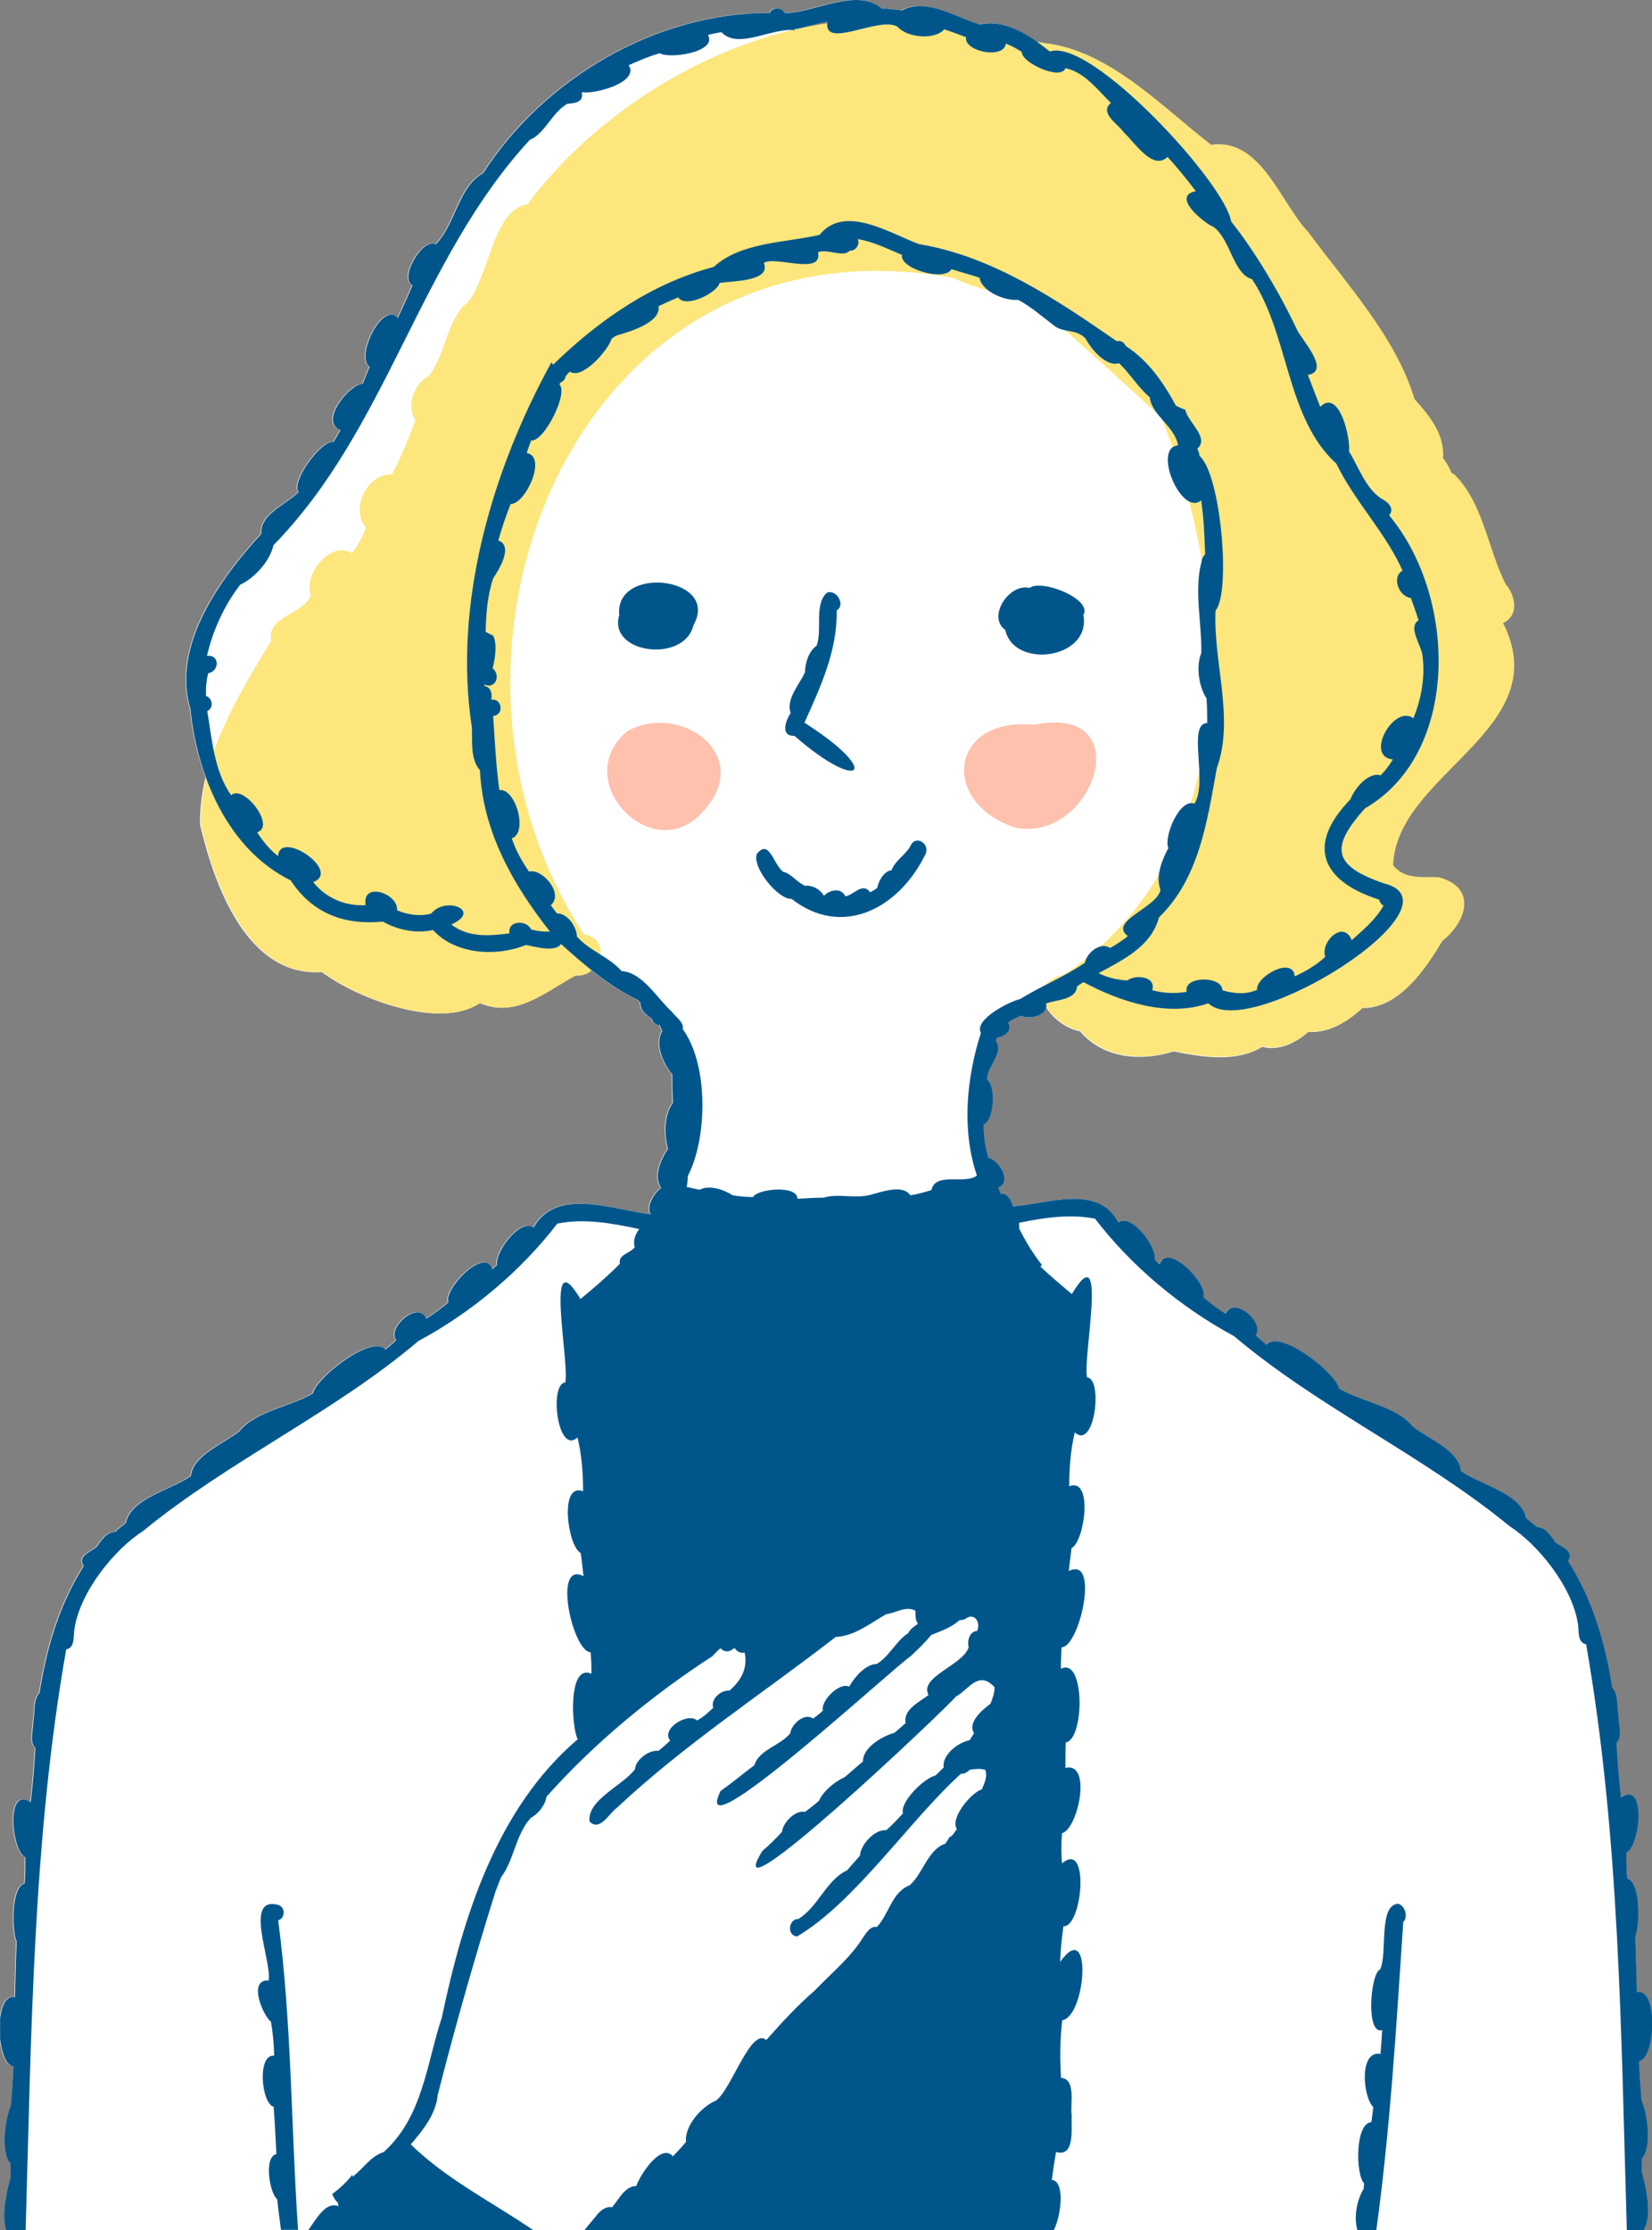
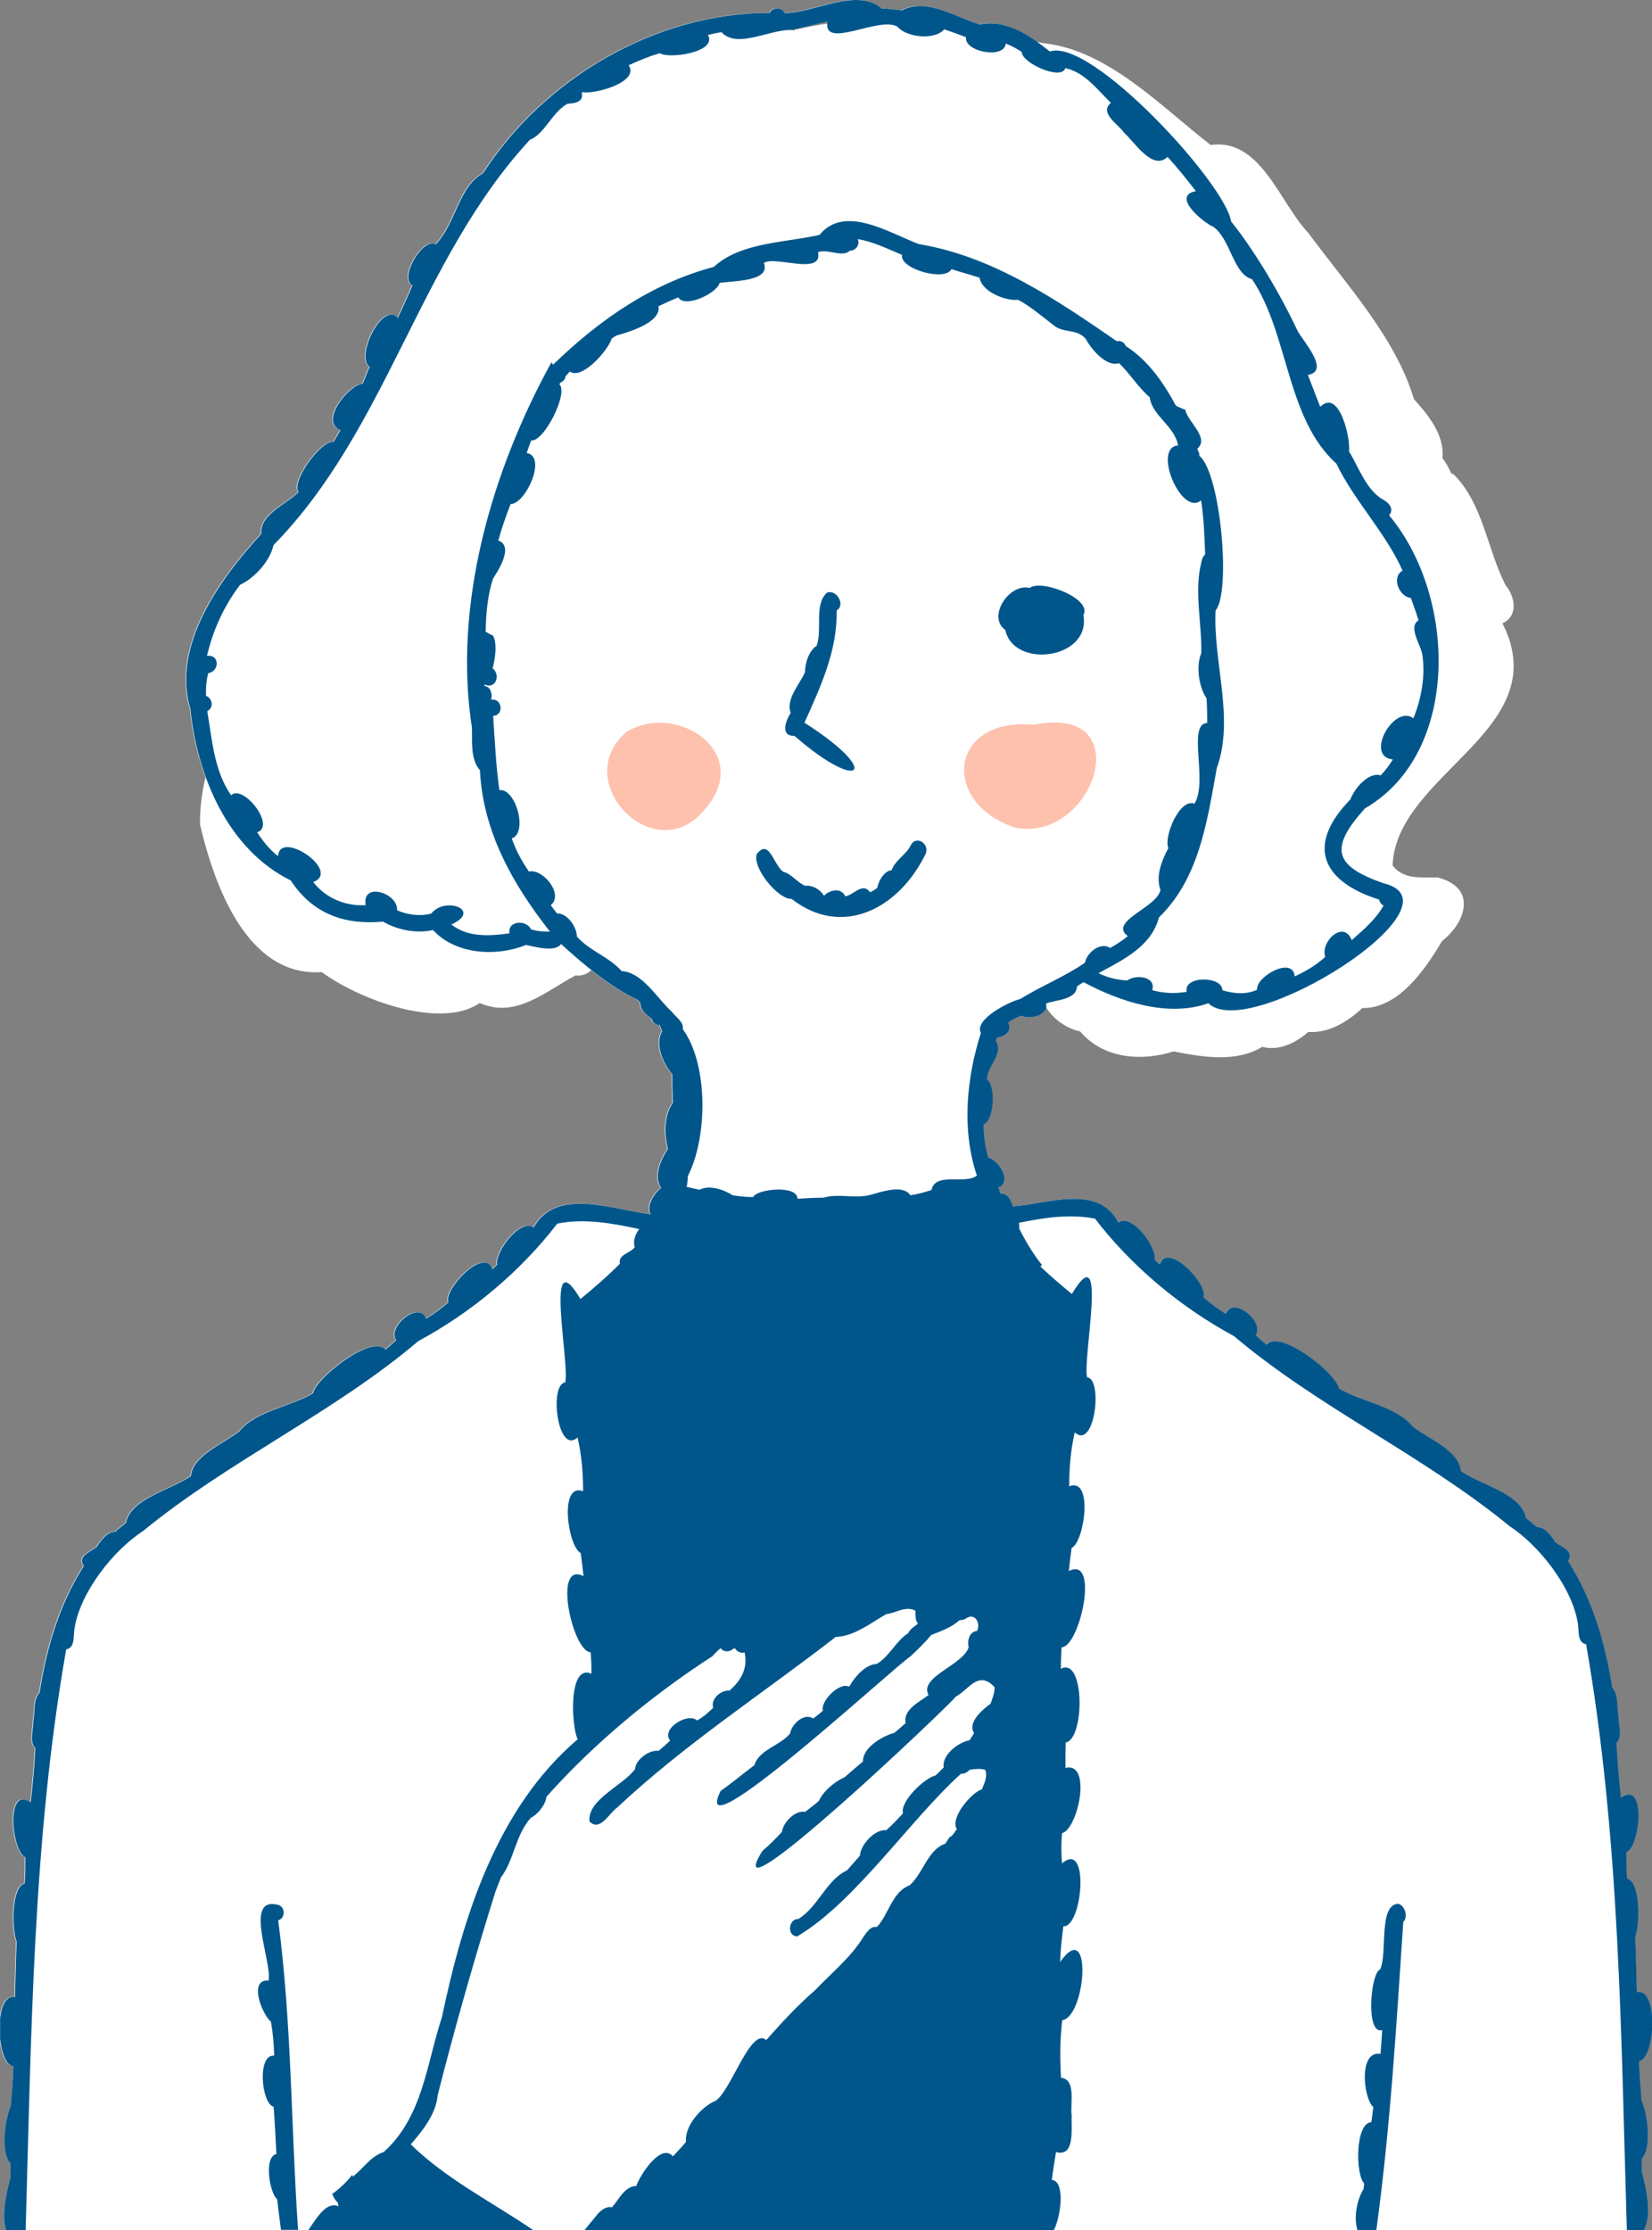
<svg xmlns="http://www.w3.org/2000/svg" width="63" height="85" viewBox="0 0 63 85" fill="none">
  <rect x="0" y="0" width="63" height="85" fill="#808080" stroke="none" />
  <g clip-path="url(#clip0_33_1913)">
    <path d="M0.512 78.767C0.491 79.267 0.454 79.763 0.411 80.263C0.189 80.764 0.014 82.044 0.401 82.476C0.401 82.65 0.401 82.819 0.401 82.993C0.263 83.483 0.041 84.415 0.231 85.005H62.67C63.009 84.452 62.755 83.351 62.601 82.798C62.601 82.624 62.601 82.455 62.601 82.281C62.988 81.849 62.818 80.574 62.59 80.068C62.548 79.573 62.511 79.072 62.49 78.572C63.141 78.435 63.226 75.732 62.41 75.937C62.389 75.231 62.379 74.525 62.347 73.819C62.522 73.392 62.564 71.748 62.04 71.601C62.013 71.269 62.008 70.937 62.013 70.605C62.543 70.379 62.776 67.834 61.807 68.513C61.727 67.812 61.669 67.138 61.632 66.437C61.886 66.19 61.69 65.689 61.712 65.399C61.637 65.057 61.722 64.604 61.473 64.335C61.198 62.596 60.716 60.963 59.784 59.498C60.044 59.118 59.514 58.966 59.292 58.771C59.112 58.502 58.91 58.212 58.598 58.207C58.46 58.091 58.323 57.975 58.18 57.859C58 56.921 56.454 56.6 55.702 56.073C55.633 55.283 54.447 54.835 53.859 54.371C53.24 53.597 51.895 53.433 51.047 52.922C50.936 52.322 48.771 50.641 48.289 51.257C48.146 51.141 48.008 51.02 47.87 50.894C48.236 50.409 47.018 49.366 46.732 50.077C46.43 49.892 46.15 49.676 45.88 49.45C46.091 48.965 44.492 47.295 44.212 48.196C44.148 48.138 44.079 48.08 44.021 48.017C44.121 47.548 43.142 46.225 42.634 46.594C41.861 45.119 39.954 45.883 38.62 45.983C38.53 45.762 38.424 45.467 38.144 45.498C38.117 45.419 38.085 45.34 38.059 45.261C38.609 45.056 38.059 44.207 37.683 44.128C37.55 43.717 37.498 43.285 37.503 42.858C37.905 42.7 37.969 41.394 37.635 41.156C37.603 40.64 38.297 40.176 37.958 39.66C37.979 39.618 38.001 39.581 38.027 39.544C38.324 39.518 38.609 39.26 38.429 38.975C38.583 38.87 38.752 38.78 38.932 38.717C39.213 38.864 39.849 38.727 39.88 38.364C40.118 38.801 40.653 39.207 41.188 39.312C42.067 40.35 43.518 40.471 44.757 40.076C45.848 40.292 47.129 40.514 48.135 39.902C48.781 40.071 49.422 39.75 49.893 39.333C50.672 39.391 51.407 38.938 51.953 38.422C53.34 38.448 54.357 36.941 54.992 35.872C55.924 35.139 56.327 33.833 54.833 33.448C54.24 33.432 53.526 33.548 53.107 32.989C53.245 29.464 59.371 27.815 57.295 23.758C57.915 23.479 57.783 22.746 57.412 22.299C56.724 20.955 56.559 19.221 55.464 18.11C55.469 18.11 55.474 18.11 55.474 18.11C55.432 18.078 55.384 18.057 55.336 18.036C55.252 17.836 55.151 17.641 55.008 17.467C55.093 16.582 54.484 15.839 53.923 15.217C53.213 12.851 51.339 10.844 49.877 8.857C48.813 7.745 48.072 5.248 46.171 5.527C44.286 4.073 42.289 1.934 39.827 1.649C39.727 1.633 39.626 1.612 39.526 1.591C38.88 1.133 38.133 0.759 37.344 0.927C36.417 0.659 35.321 -0.111 34.373 0.39C34.109 0.358 33.849 0.321 33.584 0.311C32.631 -0.495 31.032 0.495 29.894 0.495C29.804 0.258 29.428 0.263 29.327 0.485C24.97 0.485 20.723 2.993 18.398 6.602C17.466 7.097 17.35 8.546 16.593 9.31C16.106 9.026 15.179 10.596 15.709 10.875C15.528 11.292 15.343 11.703 15.147 12.114C14.57 11.45 13.516 13.599 14.072 13.973C13.988 14.19 13.898 14.4 13.813 14.616C13.283 14.653 12.14 16.071 12.96 16.392C12.876 16.545 12.791 16.692 12.696 16.84C12.24 16.756 11.065 18.347 11.367 18.747C10.943 19.195 9.863 19.606 9.948 20.338C8.37 22.051 6.522 24.606 7.237 27.009C7.327 27.884 7.522 28.779 7.835 29.633C7.697 30.223 7.618 30.819 7.628 31.43C8.163 33.706 9.407 37.252 12.272 37.052C13.617 38.058 16.767 39.275 18.293 38.232C19.674 38.833 20.781 37.8 21.951 37.178C22.184 37.21 22.391 37.126 22.55 36.983C23.1 37.421 23.688 37.816 24.286 38.1C24.323 38.137 24.361 38.179 24.398 38.216C24.398 38.506 24.604 38.669 24.832 38.822C24.869 38.959 24.964 39.07 25.134 39.065C25.165 39.144 25.203 39.223 25.234 39.297C24.932 39.786 25.271 40.545 25.616 40.94C25.616 41.304 25.621 41.662 25.642 42.026C25.293 42.505 25.308 43.238 25.451 43.786C25.181 44.181 24.89 44.834 25.192 45.272C24.911 45.488 24.609 45.978 24.795 46.278C23.36 46.115 21.2 45.224 20.326 46.784C19.817 46.415 18.838 47.732 18.939 48.201C18.875 48.259 18.811 48.322 18.748 48.38C18.473 47.479 16.873 49.15 17.08 49.634C16.81 49.861 16.529 50.077 16.227 50.261C15.941 49.55 14.724 50.593 15.089 51.078C14.957 51.205 14.814 51.326 14.671 51.442C14.189 50.825 12.028 52.506 11.912 53.107C11.065 53.612 9.72 53.781 9.1 54.556C8.518 55.019 7.327 55.472 7.258 56.258C6.506 56.784 4.96 57.111 4.78 58.044C4.637 58.154 4.499 58.27 4.361 58.386C4.049 58.397 3.848 58.687 3.668 58.955C3.44 59.15 2.91 59.303 3.175 59.682C2.243 61.152 1.761 62.781 1.486 64.519C1.232 64.788 1.322 65.241 1.248 65.584C1.269 65.873 1.073 66.374 1.327 66.622C1.29 67.322 1.232 67.997 1.147 68.698C0.184 68.018 0.417 70.558 0.946 70.79C0.946 71.121 0.946 71.459 0.92 71.785C0.395 71.928 0.432 73.577 0.612 74.004C0.581 74.71 0.57 75.416 0.549 76.122C-0.261 75.916 -0.182 78.619 0.47 78.756L0.512 78.767ZM31.567 0.806C31.562 0.843 31.567 0.864 31.567 0.896C31.154 0.954 30.741 1.038 30.328 1.133C30.323 1.122 30.317 1.112 30.312 1.096C30.736 1.038 31.154 0.885 31.572 0.806H31.567Z" fill="white" />
    <path d="M23.921 27.873C21.655 29.759 24.959 33.174 26.86 30.871C28.755 28.764 25.912 26.745 23.921 27.873Z" fill="#FEC1AE" />
    <path d="M39.43 27.625C36.2 27.32 35.84 30.597 38.715 31.546C41.702 32.151 43.507 26.803 39.43 27.625Z" fill="#FEC1AE" />
-     <path d="M57.433 22.293C56.745 20.95 56.581 19.216 55.485 18.104C55.49 18.104 55.495 18.104 55.495 18.104C55.453 18.073 55.405 18.052 55.358 18.03C55.273 17.83 55.172 17.635 55.029 17.461C55.114 16.576 54.505 15.833 53.944 15.212C53.234 12.846 51.36 10.838 49.898 8.852C48.834 7.74 48.093 5.243 46.192 5.522C44.307 4.068 42.311 1.928 39.849 1.644C38.361 1.412 36.756 0.711 35.295 0.875C29.687 0.037 23.429 3.34 20.119 7.782C18.796 7.998 18.669 10.501 17.848 11.507C17.043 12.15 17.001 13.483 16.36 14.332C15.799 14.595 15.47 15.486 15.841 16.012C15.587 16.724 15.296 17.419 14.951 18.088C14.009 18.02 13.331 19.422 13.961 20.117C13.824 20.465 13.649 20.797 13.411 21.087C12.622 20.586 11.541 21.893 11.859 22.704C11.536 23.442 10.159 23.484 10.345 24.417C9.069 26.524 7.618 28.885 7.655 31.424C8.19 33.701 9.434 37.247 12.299 37.046C13.643 38.053 16.794 39.27 18.319 38.227C19.701 38.827 20.808 37.795 21.978 37.173C22.841 37.289 23.402 35.813 22.259 35.608C15.232 24.859 21.994 7.961 36.38 10.601C37.699 11.249 39.234 11.244 40.325 12.329C41.659 13.499 43.004 14.732 44.286 15.912C47.087 22.82 47.463 32.552 40.59 37.147C38.943 37.536 40.092 39.07 41.204 39.291C42.083 40.329 43.534 40.45 44.773 40.055C45.864 40.271 47.145 40.492 48.151 39.881C48.797 40.05 49.438 39.728 49.909 39.317C50.687 39.375 51.423 38.922 51.969 38.406C53.356 38.432 54.373 36.925 55.008 35.856C55.94 35.123 56.343 33.816 54.849 33.432C54.256 33.416 53.541 33.532 53.128 32.974C53.266 29.448 59.392 27.799 57.317 23.742C57.936 23.463 57.804 22.73 57.433 22.283V22.293Z" fill="#FDE67C" />
    <path d="M30.19 34.264C32.107 35.761 34.267 34.649 35.289 32.568C35.485 32.162 34.929 31.814 34.733 32.22C34.553 32.584 34.151 32.768 34.003 33.169C33.722 33.195 33.51 33.559 33.452 33.843C33.373 33.911 33.277 33.964 33.182 34.012C32.896 33.606 32.547 34.127 32.234 34.164C32.081 33.822 31.641 33.917 31.429 34.138H31.419C31.271 33.89 30.969 33.732 30.709 33.764C30.402 33.643 30.174 33.295 29.862 33.227C29.481 32.931 29.338 31.946 28.856 32.557C28.697 33.1 29.672 34.275 30.18 34.264H30.19Z" fill="#00568B" />
    <path d="M38.334 24C38.647 25.518 41.622 25.128 41.315 23.442C41.675 22.831 39.721 22.061 39.266 22.409C38.488 22.22 37.64 23.5 38.329 24.006L38.334 24Z" fill="#00568B" />
    <path d="M51.767 85H52.488C53.022 81.096 53.255 77.149 53.515 73.255C53.711 73.066 53.578 72.628 53.319 72.565C52.551 72.613 52.927 74.457 52.631 75.068C52.265 75.194 52.069 77.576 52.71 77.381C52.689 77.681 52.673 77.982 52.647 78.287C51.81 78.145 51.979 79.942 52.371 80.316C52.35 80.511 52.324 80.701 52.297 80.89C51.678 80.917 51.688 82.877 52.022 83.224C52.016 83.293 52.011 83.367 52.001 83.435C51.752 83.836 51.614 84.51 51.767 85.005V85Z" fill="#00568B" />
-     <path d="M26.447 23.826C27.485 21.993 23.423 21.508 23.614 23.452C23.18 24.928 26.113 25.286 26.447 23.826Z" fill="#00568B" />
    <path d="M30.296 28.047C32.806 30.244 33.69 29.465 30.678 27.547C31.292 26.177 31.938 24.807 31.906 23.268C32.261 23.052 31.895 22.457 31.541 22.588C31.032 23.036 31.371 23.99 31.143 24.612C30.842 24.817 30.704 25.265 30.699 25.623C30.487 26.098 29.963 26.64 30.153 27.178C29.968 27.457 29.74 28.063 30.291 28.047H30.296Z" fill="#00568B" />
    <path d="M10.334 77.065C10.408 77.492 10.445 77.924 10.456 78.356C9.799 78.282 9.963 80.174 10.435 80.305C10.482 80.906 10.509 81.507 10.541 82.107C10.053 82.197 10.276 83.598 10.572 83.83C10.609 84.22 10.668 84.605 10.715 84.995H11.367C11.097 81.075 11.128 77.107 10.609 73.197C10.885 73.113 10.885 72.702 10.625 72.612C9.264 72.238 10.376 74.752 10.244 75.489C9.45 75.437 10.006 76.796 10.334 77.065Z" fill="#00568B" />
    <path d="M0.512 78.767C0.491 79.267 0.454 79.763 0.411 80.263C0.189 80.764 0.014 82.044 0.401 82.476C0.401 82.65 0.401 82.819 0.401 82.992C0.263 83.482 0.041 84.415 0.231 85.005H0.978C1.195 77.602 1.243 70.168 2.524 62.87C2.879 62.801 2.789 62.338 2.842 62.069C3.064 60.662 4.356 59.066 5.452 58.36C8.746 55.662 12.738 53.849 15.957 51.115C17.985 50.024 19.849 48.464 21.252 46.641C22.269 46.431 23.349 46.626 24.376 46.847C24.218 47.052 24.133 47.326 24.207 47.537C24.038 47.774 23.566 47.811 23.64 48.169C23.169 48.644 22.655 49.091 22.137 49.513C20.733 47.173 21.739 52.005 21.554 52.696C20.935 52.743 21.258 55.483 22.025 54.792C22.184 55.467 22.237 56.152 22.237 56.842C21.311 56.479 21.649 58.95 22.147 59.197C22.184 59.492 22.221 59.782 22.253 60.077C21.062 59.471 21.835 62.965 22.528 62.981C22.544 63.26 22.56 63.518 22.555 63.797C21.655 63.397 21.792 65.842 22.031 66.295C18.938 68.929 17.652 73.087 16.852 76.891C16.259 78.688 16.127 80.679 14.634 82.028C14.136 82.186 13.866 82.645 13.447 82.971C13.447 82.945 13.437 82.919 13.437 82.892C13.22 83.171 12.96 83.419 12.669 83.625C12.717 83.762 12.796 83.883 12.886 83.962C12.892 84.004 12.897 84.046 12.907 84.094C12.452 83.893 12.071 84.547 11.758 85.005H20.336C18.785 83.946 17.032 83.071 15.666 81.738C16.084 81.243 16.625 80.611 16.693 79.852C17.355 77.249 18.112 74.594 18.896 72.096C18.965 71.917 19.039 71.733 19.108 71.553C19.595 70.926 19.653 69.951 20.236 69.298C20.516 69.145 20.797 68.808 20.839 68.487C22.666 66.432 24.911 64.588 27.177 63.123V63.118C27.273 63.012 27.373 62.912 27.479 62.822C27.601 62.986 27.845 62.975 27.966 62.838C27.988 62.838 28.014 62.838 28.035 62.833C28.099 62.954 28.258 63.028 28.395 62.986C28.528 63.592 28.258 64.061 27.818 64.44C27.49 64.409 27.087 64.772 27.199 65.094C27.003 65.283 26.833 65.436 26.584 65.578C26.235 65.257 25.192 65.894 25.557 66.347C25.404 66.49 25.282 66.6 25.112 66.737C24.763 66.685 24.233 67.075 24.218 67.433C23.736 68.076 22.391 68.597 22.481 69.43C22.883 69.83 23.227 69.114 23.529 68.903C26.129 66.469 29.062 64.572 31.869 62.396C32.584 62.364 33.171 61.885 33.796 61.526C34.156 61.489 34.532 61.194 34.913 61.395C34.908 61.574 34.903 61.764 35.009 61.89C34.876 61.99 34.702 62.095 34.633 62.254C34.188 62.522 33.918 63.139 33.436 63.423C33.007 63.439 32.599 63.913 32.398 64.266C32.388 64.272 32.383 64.282 32.372 64.287C32.012 64.108 31.281 64.841 31.382 65.204C31.265 65.315 31.138 65.41 31.011 65.504C30.662 65.267 30.18 65.731 30.132 66.073C29.756 66.537 28.941 66.695 28.771 67.28C28.332 67.607 27.919 67.96 27.463 68.276C27.463 68.276 27.474 68.276 27.479 68.271C26.209 70.832 34.124 63.508 34.744 63.118C34.744 63.118 34.733 63.118 34.733 63.123C35.025 62.854 35.3 62.58 35.517 62.317C35.898 62.169 36.285 62.032 36.597 61.753C36.597 61.753 36.597 61.753 36.603 61.753H36.597C36.597 61.753 36.629 61.753 36.645 61.753C36.645 61.753 36.645 61.753 36.65 61.753C36.656 61.753 36.661 61.753 36.666 61.753C36.709 61.742 36.756 61.727 36.798 61.721C37.121 61.442 37.418 61.795 37.264 62.164C36.968 62.19 36.878 62.533 36.941 62.786C36.73 63.471 35.035 63.919 35.411 64.609C35.067 64.867 34.426 65.172 34.538 65.678C34.395 65.805 34.252 65.931 34.103 66.052C33.658 66.168 32.891 66.616 32.912 67.138C32.679 67.338 32.446 67.533 32.213 67.739C31.837 67.907 31.398 68.265 31.228 68.645C31.059 68.792 30.879 68.929 30.704 69.061C30.317 68.987 29.862 69.472 29.82 69.825C29.581 70.083 29.348 70.32 29.073 70.552C27.22 73.54 36.195 65.014 36.454 64.667C36.931 64.419 37.312 63.639 37.926 64.308C37.937 64.524 37.847 64.74 37.773 64.941C37.476 65.157 36.878 65.662 37.148 66.058C37.09 66.147 37.037 66.242 36.973 66.332C36.55 66.411 35.914 66.885 35.988 67.37C35.883 67.475 35.782 67.575 35.676 67.675C35.268 67.76 34.31 68.671 34.437 69.119C34.23 69.34 34.024 69.567 33.796 69.762C33.362 69.714 32.811 70.32 32.795 70.731C32.631 70.921 32.462 71.105 32.298 71.295C31.519 71.648 31.202 72.686 30.445 73.145C30.063 73.134 30 73.798 30.402 73.808C32.61 72.507 34.728 69.335 36.65 67.607C36.756 67.617 36.867 67.575 36.978 67.459C37.169 67.428 37.381 67.401 37.572 67.459C37.672 67.702 37.54 67.976 37.444 68.202C37.053 68.318 36.216 69.293 36.491 69.72C36.401 69.825 36.348 69.973 36.211 70.025C36.158 70.11 36.105 70.194 36.052 70.273C35.379 70.499 35.205 71.411 34.686 71.864C34.019 72.107 33.886 72.987 33.441 73.45C33.198 73.403 33.044 73.666 32.922 73.835C32.441 74.62 31.683 75.226 31.08 75.863C30.407 76.443 29.809 77.096 29.221 77.76C28.634 77.249 27.882 79.678 27.299 80.068C26.764 80.289 26.097 81.022 26.161 81.644C26.002 81.833 25.832 82.012 25.663 82.192C25.202 81.659 24.392 82.929 24.265 83.324C23.826 83.324 23.598 83.841 23.339 84.136C23.127 84.078 22.878 84.257 22.719 84.484C22.571 84.657 22.428 84.831 22.285 85.01H40.187C40.484 84.41 40.611 83.124 40.113 83.093C40.156 82.734 40.214 82.381 40.272 82.028C41.024 82.244 40.839 81.069 40.87 80.632C40.801 80.221 41.056 79.251 40.463 79.199C40.42 78.456 40.42 77.739 40.51 77.007C41.426 76.843 41.665 73.05 40.431 74.778C40.441 74.314 40.494 73.877 40.553 73.424C41.283 73.461 41.569 70.104 40.5 71.026C40.468 70.642 40.468 70.257 40.5 69.878C41.119 69.704 41.654 67.143 40.632 67.385C40.632 67.064 40.627 66.743 40.643 66.416C41.368 66.3 41.379 63.128 40.457 63.608C40.457 63.323 40.468 63.065 40.484 62.791C41.178 62.775 41.95 59.282 40.759 59.882C40.791 59.587 40.828 59.298 40.865 59.008C41.363 58.765 41.702 56.284 40.775 56.653C40.775 55.962 40.828 55.272 40.987 54.598C41.749 55.293 42.072 52.548 41.458 52.501C41.273 51.821 42.284 46.973 40.876 49.323C40.468 48.986 40.066 48.644 39.679 48.28C39.695 48.259 39.716 48.233 39.732 48.212C39.393 47.785 39.112 47.316 38.869 46.831C38.874 46.757 38.869 46.684 38.858 46.61C39.822 46.41 40.817 46.262 41.76 46.452C43.158 48.275 45.032 49.834 47.055 50.925C50.28 53.654 54.267 55.467 57.56 58.165C58.651 58.871 59.948 60.467 60.171 61.874C60.224 62.143 60.134 62.606 60.488 62.675C61.775 70.041 61.817 77.539 62.04 85.005H62.681C63.019 84.452 62.765 83.351 62.612 82.797C62.612 82.624 62.612 82.455 62.612 82.281C62.998 81.849 62.829 80.574 62.601 80.068C62.559 79.573 62.522 79.072 62.501 78.572C63.152 78.435 63.236 75.732 62.421 75.937C62.4 75.231 62.389 74.525 62.358 73.819C62.532 73.392 62.575 71.748 62.05 71.601C62.024 71.269 62.019 70.937 62.024 70.605C62.553 70.378 62.786 67.833 61.817 68.513C61.738 67.812 61.68 67.138 61.643 66.437C61.897 66.189 61.701 65.689 61.722 65.399C61.648 65.057 61.733 64.603 61.484 64.335C61.209 62.596 60.727 60.963 59.795 59.498C60.054 59.118 59.525 58.966 59.302 58.771C59.122 58.502 58.921 58.212 58.609 58.207C58.471 58.091 58.333 57.975 58.19 57.859C58.01 56.921 56.464 56.6 55.712 56.073C55.643 55.282 54.457 54.835 53.87 54.371C53.25 53.596 51.905 53.433 51.058 52.922C50.947 52.321 48.781 50.641 48.299 51.257C48.156 51.141 48.019 51.02 47.881 50.893C48.246 50.409 47.028 49.365 46.742 50.077C46.441 49.892 46.16 49.676 45.89 49.45C46.102 48.965 44.503 47.295 44.222 48.196C44.158 48.138 44.09 48.08 44.032 48.017C44.132 47.548 43.153 46.225 42.644 46.594C41.871 45.119 39.965 45.883 38.631 45.983C38.541 45.761 38.435 45.466 38.154 45.498C38.127 45.419 38.096 45.34 38.069 45.261C38.62 45.055 38.069 44.207 37.693 44.128C37.561 43.717 37.508 43.285 37.513 42.858C37.916 42.7 37.979 41.393 37.646 41.156C37.614 40.64 38.308 40.176 37.969 39.66C37.99 39.618 38.011 39.581 38.038 39.544C38.334 39.518 38.62 39.259 38.44 38.975C38.593 38.87 38.763 38.78 38.943 38.717C39.25 38.88 40.002 38.696 39.891 38.253C40.261 38.1 41.04 38.127 41.072 37.6C41.151 37.542 41.23 37.489 41.32 37.436C42.687 38.169 44.519 38.791 46.081 38.242C47.648 39.749 55.977 34.465 52.773 33.669C50.825 33 50.714 32.304 52.053 30.813C55.696 28.711 55.569 22.741 52.975 19.643C53.208 19.374 52.906 19.111 52.668 19C52.064 18.589 51.815 17.804 51.444 17.203C51.513 16.713 51.074 14.79 50.348 15.507C50.19 15.101 50.031 14.695 49.877 14.29C50.751 14.147 49.681 12.993 49.48 12.603C48.834 11.228 47.86 9.574 46.949 8.441C46.727 6.987 41.596 1.417 40.039 1.965C39.298 1.375 38.366 0.716 37.365 0.933C36.438 0.664 35.342 -0.105 34.395 0.395C34.13 0.363 33.87 0.327 33.606 0.316C32.653 -0.49 31.053 0.5 29.915 0.5C29.825 0.263 29.449 0.269 29.348 0.49C24.991 0.49 20.744 2.998 18.419 6.607C17.488 7.103 17.371 8.552 16.614 9.316C16.127 9.031 15.2 10.601 15.73 10.88C15.55 11.297 15.364 11.708 15.168 12.119C14.591 11.455 13.537 13.604 14.094 13.979C14.009 14.195 13.919 14.405 13.834 14.621C13.305 14.658 12.161 16.076 12.982 16.397C12.897 16.55 12.812 16.697 12.717 16.845C12.261 16.761 11.086 18.352 11.388 18.752C10.964 19.2 9.884 19.611 9.969 20.344C8.391 22.056 6.543 24.611 7.258 27.014C7.517 29.585 8.698 32.383 11.086 33.558C11.917 34.823 13.119 35.266 14.602 35.129C15.174 35.45 15.862 35.592 16.513 35.45C17.382 36.393 18.933 36.472 20.061 36.019C20.395 36.082 21.173 36.314 21.395 35.982C22.264 36.772 23.259 37.61 24.308 38.105C24.345 38.142 24.382 38.184 24.419 38.221C24.419 38.511 24.625 38.675 24.853 38.827C24.89 38.964 24.985 39.075 25.155 39.07C25.186 39.149 25.224 39.228 25.255 39.302C24.954 39.792 25.292 40.55 25.637 40.946C25.637 41.309 25.642 41.667 25.663 42.031C25.314 42.51 25.329 43.243 25.473 43.791C25.202 44.186 24.911 44.839 25.213 45.277C24.932 45.493 24.631 45.983 24.816 46.283C23.381 46.12 21.221 45.229 20.347 46.789C19.839 46.42 18.859 47.737 18.96 48.206C18.896 48.264 18.832 48.327 18.769 48.385C18.494 47.484 16.895 49.155 17.101 49.639C16.831 49.866 16.55 50.082 16.249 50.266C15.963 49.555 14.745 50.598 15.11 51.083C14.978 51.21 14.835 51.331 14.692 51.447C14.21 50.83 12.05 52.511 11.933 53.112C11.086 53.617 9.741 53.786 9.121 54.561C8.539 55.024 7.348 55.477 7.279 56.263C6.527 56.789 4.981 57.116 4.801 58.049C4.658 58.159 4.52 58.275 4.382 58.391C4.07 58.402 3.869 58.692 3.689 58.96C3.461 59.155 2.932 59.308 3.196 59.688C2.264 61.157 1.783 62.786 1.507 64.524C1.253 64.793 1.343 65.246 1.269 65.589C1.29 65.879 1.094 66.379 1.348 66.627C1.311 67.328 1.253 68.002 1.168 68.703C0.205 68.023 0.438 70.563 0.967 70.795C0.967 71.126 0.967 71.464 0.941 71.79C0.416 71.933 0.454 73.582 0.634 74.009C0.602 74.715 0.591 75.421 0.57 76.127C-0.24 75.921 -0.161 78.624 0.491 78.761L0.512 78.767ZM20.252 35.424C20.082 35.05 19.346 35.081 19.431 35.576C18.679 35.676 17.858 35.745 17.212 35.239C18.404 34.696 16.974 34.148 16.445 34.823C16.016 34.934 15.555 34.876 15.142 34.696C15.19 34.038 13.786 33.59 13.945 34.502C13.162 34.544 12.436 34.238 11.944 33.622C13.04 33.205 10.668 31.598 10.604 32.631C10.276 32.383 10.027 32.062 9.805 31.725C10.54 31.493 9.27 29.87 8.814 30.313C8.163 29.38 8.089 28.195 7.904 27.104C8.174 26.977 8.094 26.603 7.856 26.524C7.845 26.234 7.867 25.945 7.941 25.66C8.38 25.586 8.38 24.933 7.893 25.001C8.121 24.021 8.544 23.089 9.159 22.288C9.715 22.03 10.302 21.376 10.429 20.781C14.787 16.329 15.979 9.911 20.204 5.332C20.781 5.1 21.046 4.284 21.639 3.957C21.888 3.936 22.274 3.904 22.184 3.541C22.195 3.53 22.211 3.525 22.221 3.514C22.671 3.599 24.403 3.135 23.974 2.487C24.371 2.308 24.742 2.15 25.165 2.028C25.52 2.26 27.373 1.986 26.997 1.333C27.167 1.291 27.342 1.249 27.516 1.228C28.141 1.907 29.47 1.033 30.317 1.154C30.307 1.138 30.302 1.122 30.296 1.106C30.72 1.048 31.138 0.896 31.556 0.817C31.366 1.928 33.516 0.601 34.225 1.017C34.569 1.428 35.644 1.544 36.01 1.117C36.29 1.212 36.566 1.312 36.841 1.417C36.751 1.97 38.302 2.271 38.355 1.66C38.572 1.744 38.773 1.855 38.969 1.981C38.943 2.387 40.473 3.088 40.627 2.598C41.358 2.75 41.845 3.414 42.364 3.92C41.903 4.315 42.655 4.737 42.867 5.058C43.258 5.406 43.963 6.533 44.524 5.98C44.905 6.396 45.265 6.839 45.604 7.287C44.651 7.466 45.89 8.488 46.282 8.652C46.938 9.136 47.023 10.438 47.749 10.643C49.157 12.751 49.046 15.944 50.963 17.672C51.662 19.116 52.832 20.286 53.488 21.75C53.049 22.003 53.356 22.746 53.806 22.794C53.901 23.068 54.007 23.352 54.097 23.642C53.679 23.911 54.198 24.585 54.245 24.975C54.357 25.771 54.209 26.624 53.901 27.378C53.155 26.83 52.027 28.843 53.118 28.948C52.985 29.169 52.832 29.369 52.652 29.554C52.181 29.412 51.646 30.07 51.497 30.471C49.803 32.209 50.386 33.585 52.593 34.291C52.62 34.386 52.668 34.47 52.763 34.517C52.482 35.028 51.99 35.445 51.55 35.835C51.233 35.044 50.343 35.898 50.539 36.472C50.2 36.783 49.798 37.025 49.374 37.215C49.311 36.425 47.881 37.226 47.939 37.726C47.516 37.921 47.06 37.874 46.615 37.747C46.631 37.194 45.117 37.183 45.255 37.805C44.82 37.879 44.37 37.863 43.941 37.742C44.1 37.21 43.301 37.136 42.988 37.373C42.607 37.352 42.231 37.263 41.892 37.094C42.856 36.572 43.91 36.066 44.196 34.97C45.736 33.479 46.038 31.293 46.404 29.275C47.087 27.388 46.261 25.249 46.356 23.273C46.954 22.572 46.552 18.025 45.736 17.372C45.752 17.288 45.699 17.193 45.657 17.108C46.144 16.682 45.286 16.086 45.202 15.617C45.08 15.58 44.958 15.522 44.842 15.459C44.36 14.569 43.783 13.736 42.93 13.188C42.856 13.02 42.718 12.977 42.586 13.004C40.288 11.418 37.852 9.769 35.046 9.305C33.934 8.894 32.213 7.772 31.255 8.952C29.926 9.258 28.252 9.226 27.22 10.174C24.848 10.801 22.836 12.208 21.093 13.9C21.072 13.868 21.051 13.836 21.03 13.81C18.732 17.978 17.276 23.062 17.996 27.731C18.017 28.268 17.927 28.922 18.303 29.359C18.414 31.693 19.553 33.706 20.972 35.508C20.728 35.518 20.469 35.492 20.23 35.418L20.252 35.424ZM25.626 38.569C25.065 38.063 24.503 37.062 23.709 37.015C23.206 36.456 22.491 36.251 21.999 35.698C22.004 35.344 21.634 34.797 21.242 34.818C21.157 34.712 21.083 34.612 21.003 34.502C21.522 34.085 20.686 33.089 20.172 33.221C19.897 32.815 19.685 32.441 19.516 31.957C20.151 31.746 19.659 30.023 19.044 30.118C18.912 29.18 18.87 28.231 18.806 27.288C19.235 27.262 19.15 26.598 18.732 26.672C18.78 26.487 18.732 26.176 18.478 26.15C18.478 26.129 18.478 26.113 18.483 26.092C18.891 26.282 19.113 25.744 18.785 25.47C18.912 25.033 18.949 24.443 18.796 24.222C18.7 24.185 18.61 24.132 18.52 24.079C18.536 23.394 18.589 22.694 18.806 22.046C19.028 21.714 19.59 20.807 19.002 20.602C19.134 20.133 19.293 19.669 19.473 19.211C20.029 19.232 20.882 17.404 20.087 17.267C20.14 17.103 20.193 16.945 20.257 16.787C20.733 16.866 21.692 14.98 21.332 14.648C21.348 14.627 21.363 14.6 21.379 14.579C21.475 14.542 21.554 14.458 21.565 14.348C21.618 14.284 21.671 14.226 21.729 14.163C22.205 14.495 23.212 13.325 23.328 12.904C23.386 12.867 23.439 12.83 23.497 12.793C23.99 12.651 25.218 12.298 25.112 11.671C25.361 11.555 25.61 11.439 25.864 11.334C26.124 11.766 27.342 11.175 27.442 10.786C27.866 10.701 29.417 10.754 29.131 10.022C29.56 9.732 31.387 10.527 31.196 9.611C31.588 9.474 32.128 9.832 32.414 9.553C32.637 9.568 32.806 9.31 32.711 9.115C33.304 9.21 33.855 9.489 34.4 9.716C34.294 10.248 36.036 10.743 36.285 10.259C36.634 10.375 37 10.464 37.355 10.585C37.439 11.112 38.323 11.476 38.827 11.428C39.314 11.687 39.716 12.045 40.156 12.377C40.547 12.725 41.04 12.503 41.405 12.914C41.601 13.294 42.194 14.005 42.676 13.842C43.094 14.242 43.396 14.758 43.846 15.143C43.926 15.839 44.799 16.239 44.926 16.977C43.936 17.056 45.048 19.701 45.805 19.074C45.911 19.769 45.932 20.417 45.959 21.129C45.869 21.218 45.827 21.329 45.811 21.45C45.535 22.53 45.837 23.768 45.811 24.896C45.604 25.386 45.715 26.176 46.012 26.619C46.033 26.925 46.038 27.246 46.038 27.557C45.26 27.588 46.081 29.796 45.551 30.634C44.985 30.413 44.37 31.899 44.556 32.325C44.307 32.794 44.063 33.39 44.254 33.917C44.143 34.591 42.252 35.113 43.01 35.682C42.798 35.856 42.57 36.003 42.332 36.135C41.977 35.877 41.432 36.325 41.379 36.693C40.59 37.236 39.705 37.584 38.906 38.079C38.493 38.174 37.132 38.859 37.407 39.37C36.857 41.093 36.666 43.064 37.254 44.808C36.798 45.166 35.671 44.655 35.522 45.361C35.258 45.445 34.988 45.519 34.718 45.561C34.426 45.124 33.595 45.44 33.166 45.551C32.594 45.693 31.943 45.482 31.413 45.651C31.069 45.651 30.762 45.672 30.413 45.693C30.413 45.15 28.845 45.324 28.729 45.624C28.464 45.635 28.205 45.598 27.945 45.561C27.606 45.345 27.05 45.15 26.68 45.35C26.516 45.319 26.351 45.277 26.187 45.24C26.214 45.108 26.23 44.971 26.23 44.829C26.987 43.359 27.019 40.577 26.039 39.228C26.092 38.959 25.769 38.769 25.626 38.569Z" fill="#00568B" />
    <path d="M37.302 63.386C37.302 63.386 37.302 63.403 37.302 63.408C37.297 63.408 37.286 63.408 37.28 63.408C37.286 63.397 37.291 63.392 37.302 63.381V63.386Z" fill="#00568B" />
  </g>
  <defs>
    <clipPath id="clip0_33_1913">
      <rect width="63" height="85" fill="white" transform="translate(0.004)" />
    </clipPath>
  </defs>
</svg>